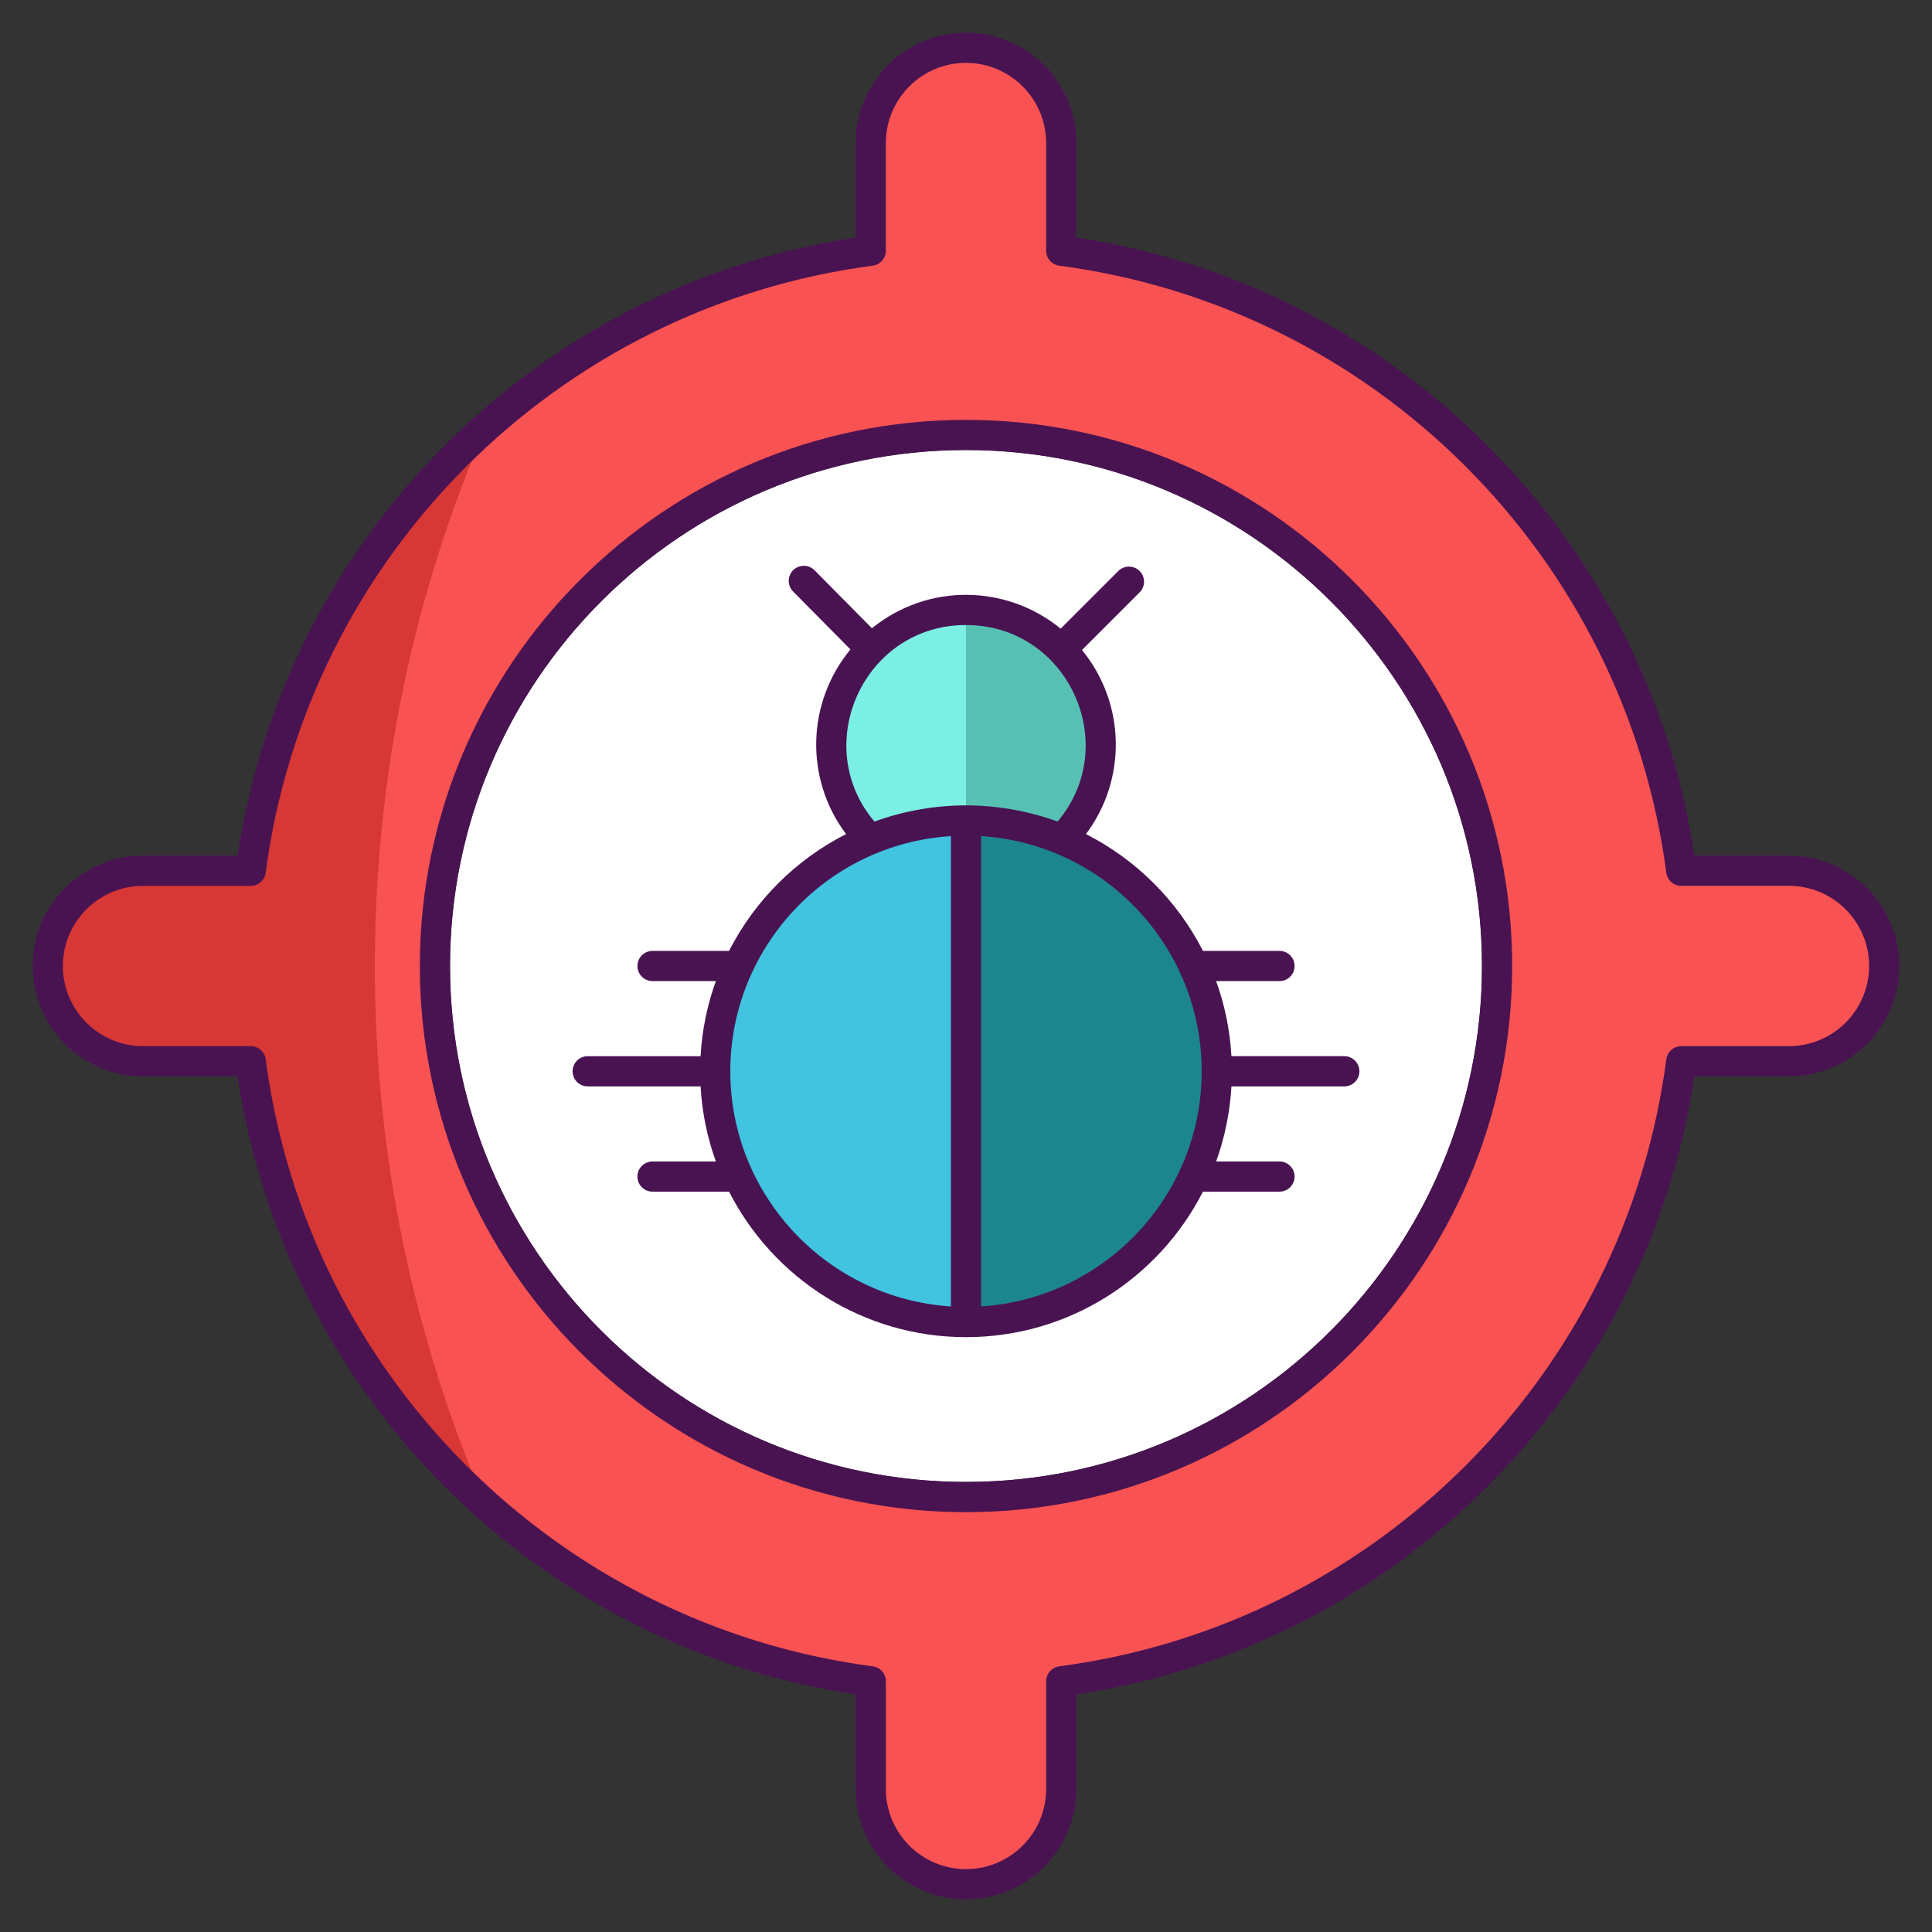
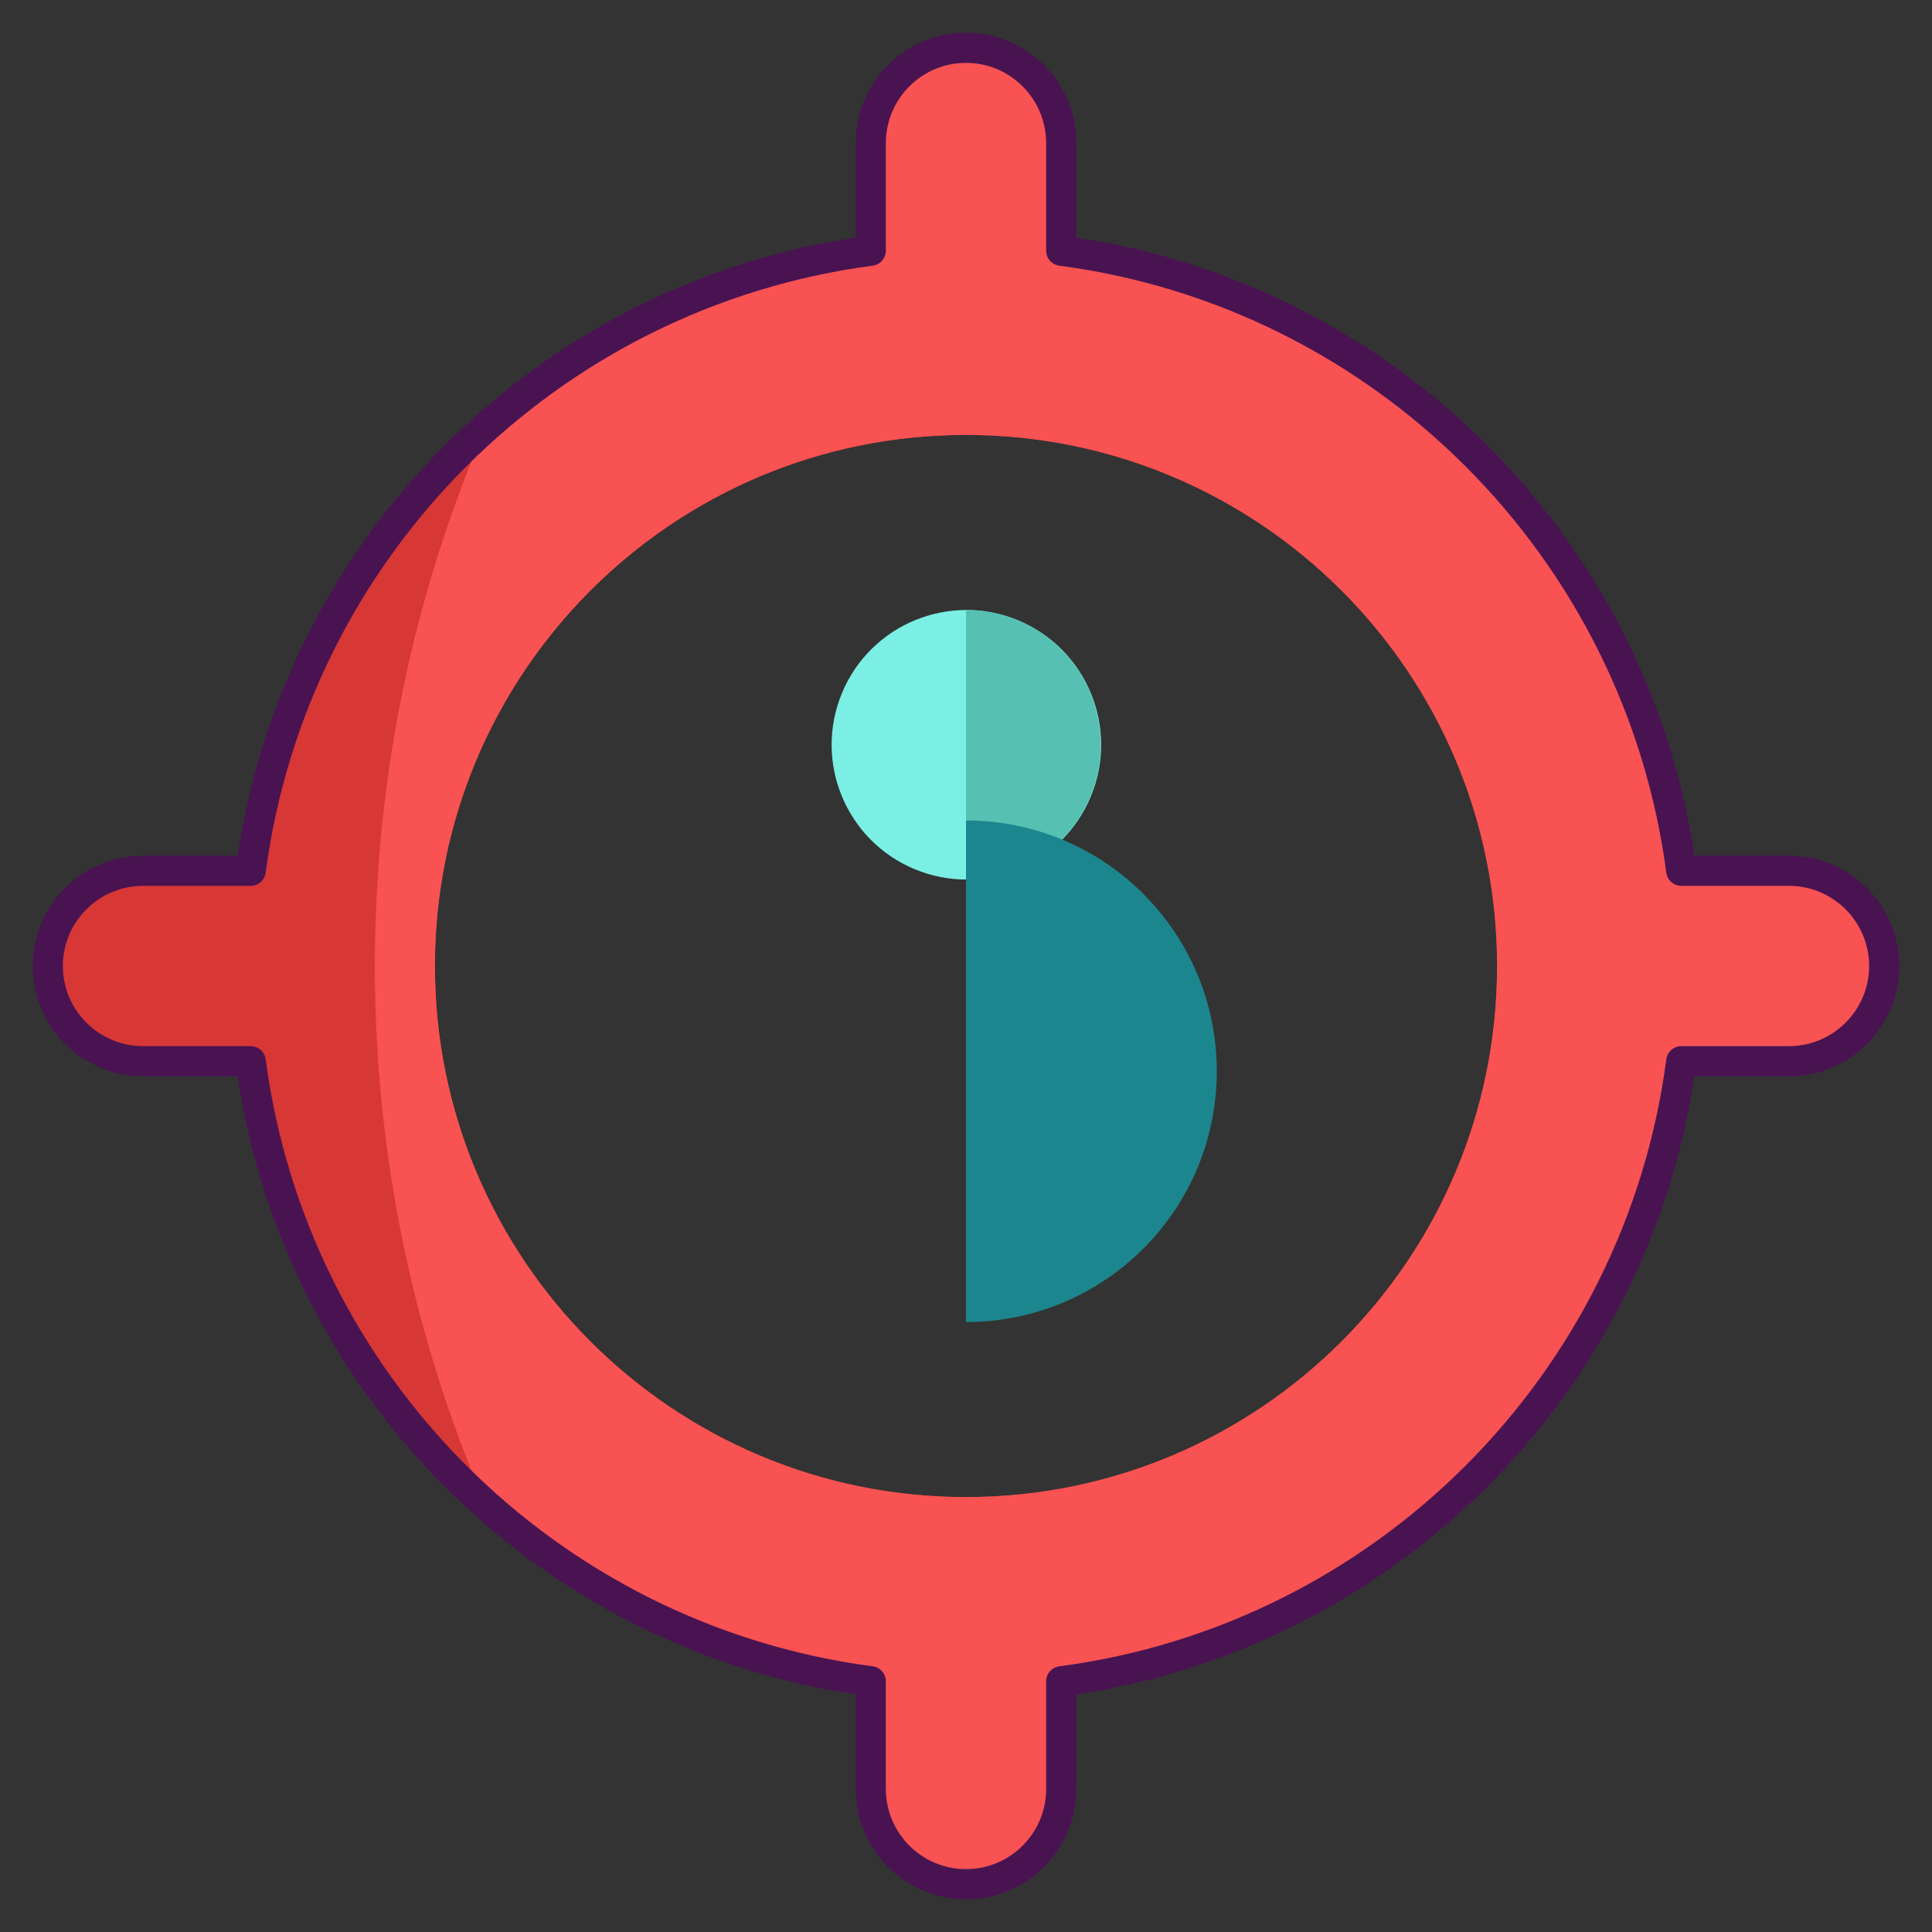
<svg xmlns="http://www.w3.org/2000/svg" version="1.1" id="Layer_1" x="0px" y="0px" viewBox="0 0 256 256" style="enable-background:new 0 0 256 256;" xml:space="preserve">
  <rect x="0" y="0" width="256" height="256" fill="#333333" stroke="none" />
  <style type="text/css">
	.st0{fill:#D73735;}
	.st1{fill:#F85252;}
	.st2{fill:#EDAF85;}
	.st3{fill:#F7C09A;}
	.st4{fill:#D8D6D7;}
	.st5{fill:#FFFFFF;}
	.st6{fill:#1C868E;}
	.st7{fill:#40C4DF;}
	.st8{fill:#491352;}
	.st9{fill:#56C1B3;}
	.st10{fill:#7BEFE4;}
</style>
  <g>
-     <path class="st5" d="M128.002,196.365c-37.74,0-68.373-30.67-68.373-68.365c0-37.656,30.601-68.37,68.37-68.37   c37.597,0,68.37,30.545,68.37,68.37C196.37,165.576,165.859,196.365,128.002,196.365z" />
    <path class="st0" d="M237.05,115.38h-14.27c-5.63-42.71-39.45-76.53-82.16-82.16V18.95c0-6.956-5.652-12.62-12.62-12.62   c-6.918,0-12.62,5.602-12.62,12.62v14.27c-19.058,2.512-36.834,10.738-51.06,23.47c-16.64,14.86-28.04,35.46-31.1,58.69H18.95   c-6.97,0-12.62,5.65-12.62,12.62c0,6.895,5.585,12.62,12.62,12.62h14.27c3.06,23.23,14.46,43.83,31.1,58.69   c14.306,12.798,32.075,20.967,51.06,23.47v14.27c0,6.97,5.65,12.62,12.62,12.62c6.958,0,12.62-5.657,12.62-12.62v-14.27   c42.71-5.63,76.53-39.45,82.16-82.16h14.27c6.97,0,12.62-5.65,12.62-12.62C249.67,121.105,244.084,115.38,237.05,115.38z    M128,198.37c-38.86,0-70.37-31.51-70.37-70.37c0-38.85,31.5-70.37,70.37-70.37c38.775,0,70.37,31.428,70.37,70.37   C198.37,166.881,166.833,198.37,128,198.37z" />
    <path class="st1" d="M237.05,115.38h-14.27c-5.63-42.71-39.45-76.53-82.16-82.16V18.95c0-6.956-5.652-12.62-12.62-12.62   c-6.918,0-12.62,5.602-12.62,12.62v14.27c-19.058,2.512-36.834,10.738-51.06,23.47C54.89,78.56,49.67,102.67,49.67,128   s5.22,49.44,14.65,71.31c14.306,12.798,32.075,20.967,51.06,23.47v14.27c0,6.97,5.65,12.62,12.62,12.62   c6.958,0,12.62-5.657,12.62-12.62v-14.27c42.71-5.63,76.53-39.45,82.16-82.16h14.27c6.97,0,12.62-5.65,12.62-12.62   C249.67,121.105,244.084,115.38,237.05,115.38z M128,198.37c-38.86,0-70.37-31.51-70.37-70.37c0-38.85,31.5-70.37,70.37-70.37   c38.775,0,70.37,31.428,70.37,70.37C198.37,166.881,166.833,198.37,128,198.37z" />
    <ellipse transform="matrix(0.383 -0.924 0.924 0.383 -12.143 179.167)" class="st10" cx="128" cy="98.67" rx="17.85" ry="17.85" />
    <path class="st9" d="M145.85,98.67c0,9.85-7.99,17.85-17.85,17.85v-35.7C137.86,80.82,145.85,88.81,145.85,98.67z" />
-     <circle class="st7" cx="128" cy="141.948" r="33.231" />
    <path class="st6" d="M161.231,141.948c0,18.356-14.876,33.231-33.231,33.231v-66.462   C146.356,108.717,161.231,123.592,161.231,141.948z" />
    <g>
-       <path class="st8" d="M178.13,139.95h-14.959c-0.195-3.474-0.895-6.815-2.029-9.95h8.398c1.104,0,2-0.896,2-2s-0.896-2-2-2H159.4    c-3.395-6.657-8.842-12.096-15.506-15.48c5.414-7.214,5.302-17.265-0.524-24.392l7.635-7.635c0.781-0.781,0.781-2.047,0-2.828    c-0.781-0.781-2.047-0.781-2.828,0l-7.635,7.635c-7.194-5.882-17.609-6.046-25.006-0.057l-7.604-7.68    c-0.775-0.785-2.043-0.79-2.828-0.014c-0.785,0.777-0.791,2.043-0.014,2.829l7.599,7.675c-5.8,7.026-6.095,17.12-0.581,24.468    c-6.664,3.384-12.111,8.822-15.506,15.48H86.46c-1.104,0-2,0.896-2,2s0.896,2,2,2h8.398c-1.134,3.135-1.834,6.476-2.029,9.95    H77.87c-1.104,0-2,0.896-2,2s0.896,2,2,2h14.959c0.196,3.474,0.896,6.814,2.03,9.95H86.46c-1.104,0-2,0.896-2,2s0.896,2,2,2    h10.143c5.831,11.429,17.711,19.279,31.397,19.279s25.566-7.85,31.397-19.279h10.143c1.104,0,2-0.896,2-2s-0.896-2-2-2h-8.399    c1.134-3.135,1.834-6.476,2.03-9.95h14.959c1.104,0,2-0.896,2-2S179.234,139.95,178.13,139.95z M115.868,108.861    C107.293,98.724,114.454,82.82,128,82.82c13.517,0,20.73,15.876,12.132,26.041c-3.872-1.418-8.093-2.145-12.132-2.145    C124.062,106.716,119.829,107.411,115.868,108.861z M96.769,141.958c0-0.002,0.001-0.005,0.001-0.007    c0-0.003-0.001-0.005-0.001-0.008c0.003-16.328,12.702-30.104,29.231-31.152v62.318    C109.712,172.072,96.774,158.501,96.769,141.958z M130,173.108V110.79c16.373,1.024,29.228,14.685,29.231,31.152    c0,0.003-0.001,0.005-0.001,0.008c0,0.002,0.001,0.005,0.001,0.007C159.226,158.501,146.288,172.072,130,173.108z" />
-       <path class="st8" d="M128,55.635c-39.995,0-72.37,32.519-72.37,72.365c0,39.905,32.447,72.37,72.37,72.37    c39.912,0,72.37-32.451,72.37-72.37C200.37,88.168,168.008,55.635,128,55.635z M128.002,196.365    c-37.74,0-68.373-30.67-68.373-68.365c0-37.656,30.601-68.37,68.37-68.37c37.597,0,68.37,30.545,68.37,68.37    C196.37,165.576,165.859,196.365,128.002,196.365z" />
      <path class="st8" d="M237.05,113.38h-12.532c-6.34-42.234-39.662-75.558-81.897-81.898V18.95c0-8.062-6.559-14.62-14.62-14.62    s-14.62,6.559-14.62,14.62v12.532c-42.235,6.34-75.558,39.664-81.897,81.898H18.95c-8.062,0-14.62,6.559-14.62,14.62    s6.559,14.62,14.62,14.62h12.532c6.34,42.234,39.662,75.558,81.897,81.898v12.532c0,8.062,6.559,14.62,14.62,14.62    s14.62-6.559,14.62-14.62v-12.532c42.235-6.34,75.558-39.664,81.897-81.898h12.532c8.062,0,14.62-6.559,14.62-14.62    S245.111,113.38,237.05,113.38z M237.05,138.62h-14.27c-1.004,0-1.852,0.744-1.982,1.739    c-5.517,41.845-38.594,74.922-80.439,80.438c-0.994,0.131-1.738,0.979-1.738,1.983v14.27c0,5.856-4.764,10.62-10.62,10.62    s-10.62-4.764-10.62-10.62v-14.27c0-1.003-0.744-1.852-1.738-1.983c-41.846-5.516-74.923-38.594-80.439-80.438    c-0.131-0.995-0.979-1.739-1.982-1.739H18.95c-5.855,0-10.62-4.764-10.62-10.62s4.765-10.62,10.62-10.62h14.27    c1.004,0,1.852-0.744,1.982-1.739c5.517-41.845,38.594-74.922,80.439-80.438c0.994-0.131,1.738-0.979,1.738-1.983V18.95    c0-5.856,4.764-10.62,10.62-10.62s10.62,4.764,10.62,10.62v14.27c0,1.003,0.744,1.852,1.738,1.983    c41.846,5.516,74.923,38.594,80.439,80.438c0.131,0.995,0.979,1.739,1.982,1.739h14.27c5.855,0,10.62,4.764,10.62,10.62    S242.905,138.62,237.05,138.62z" />
    </g>
  </g>
</svg>